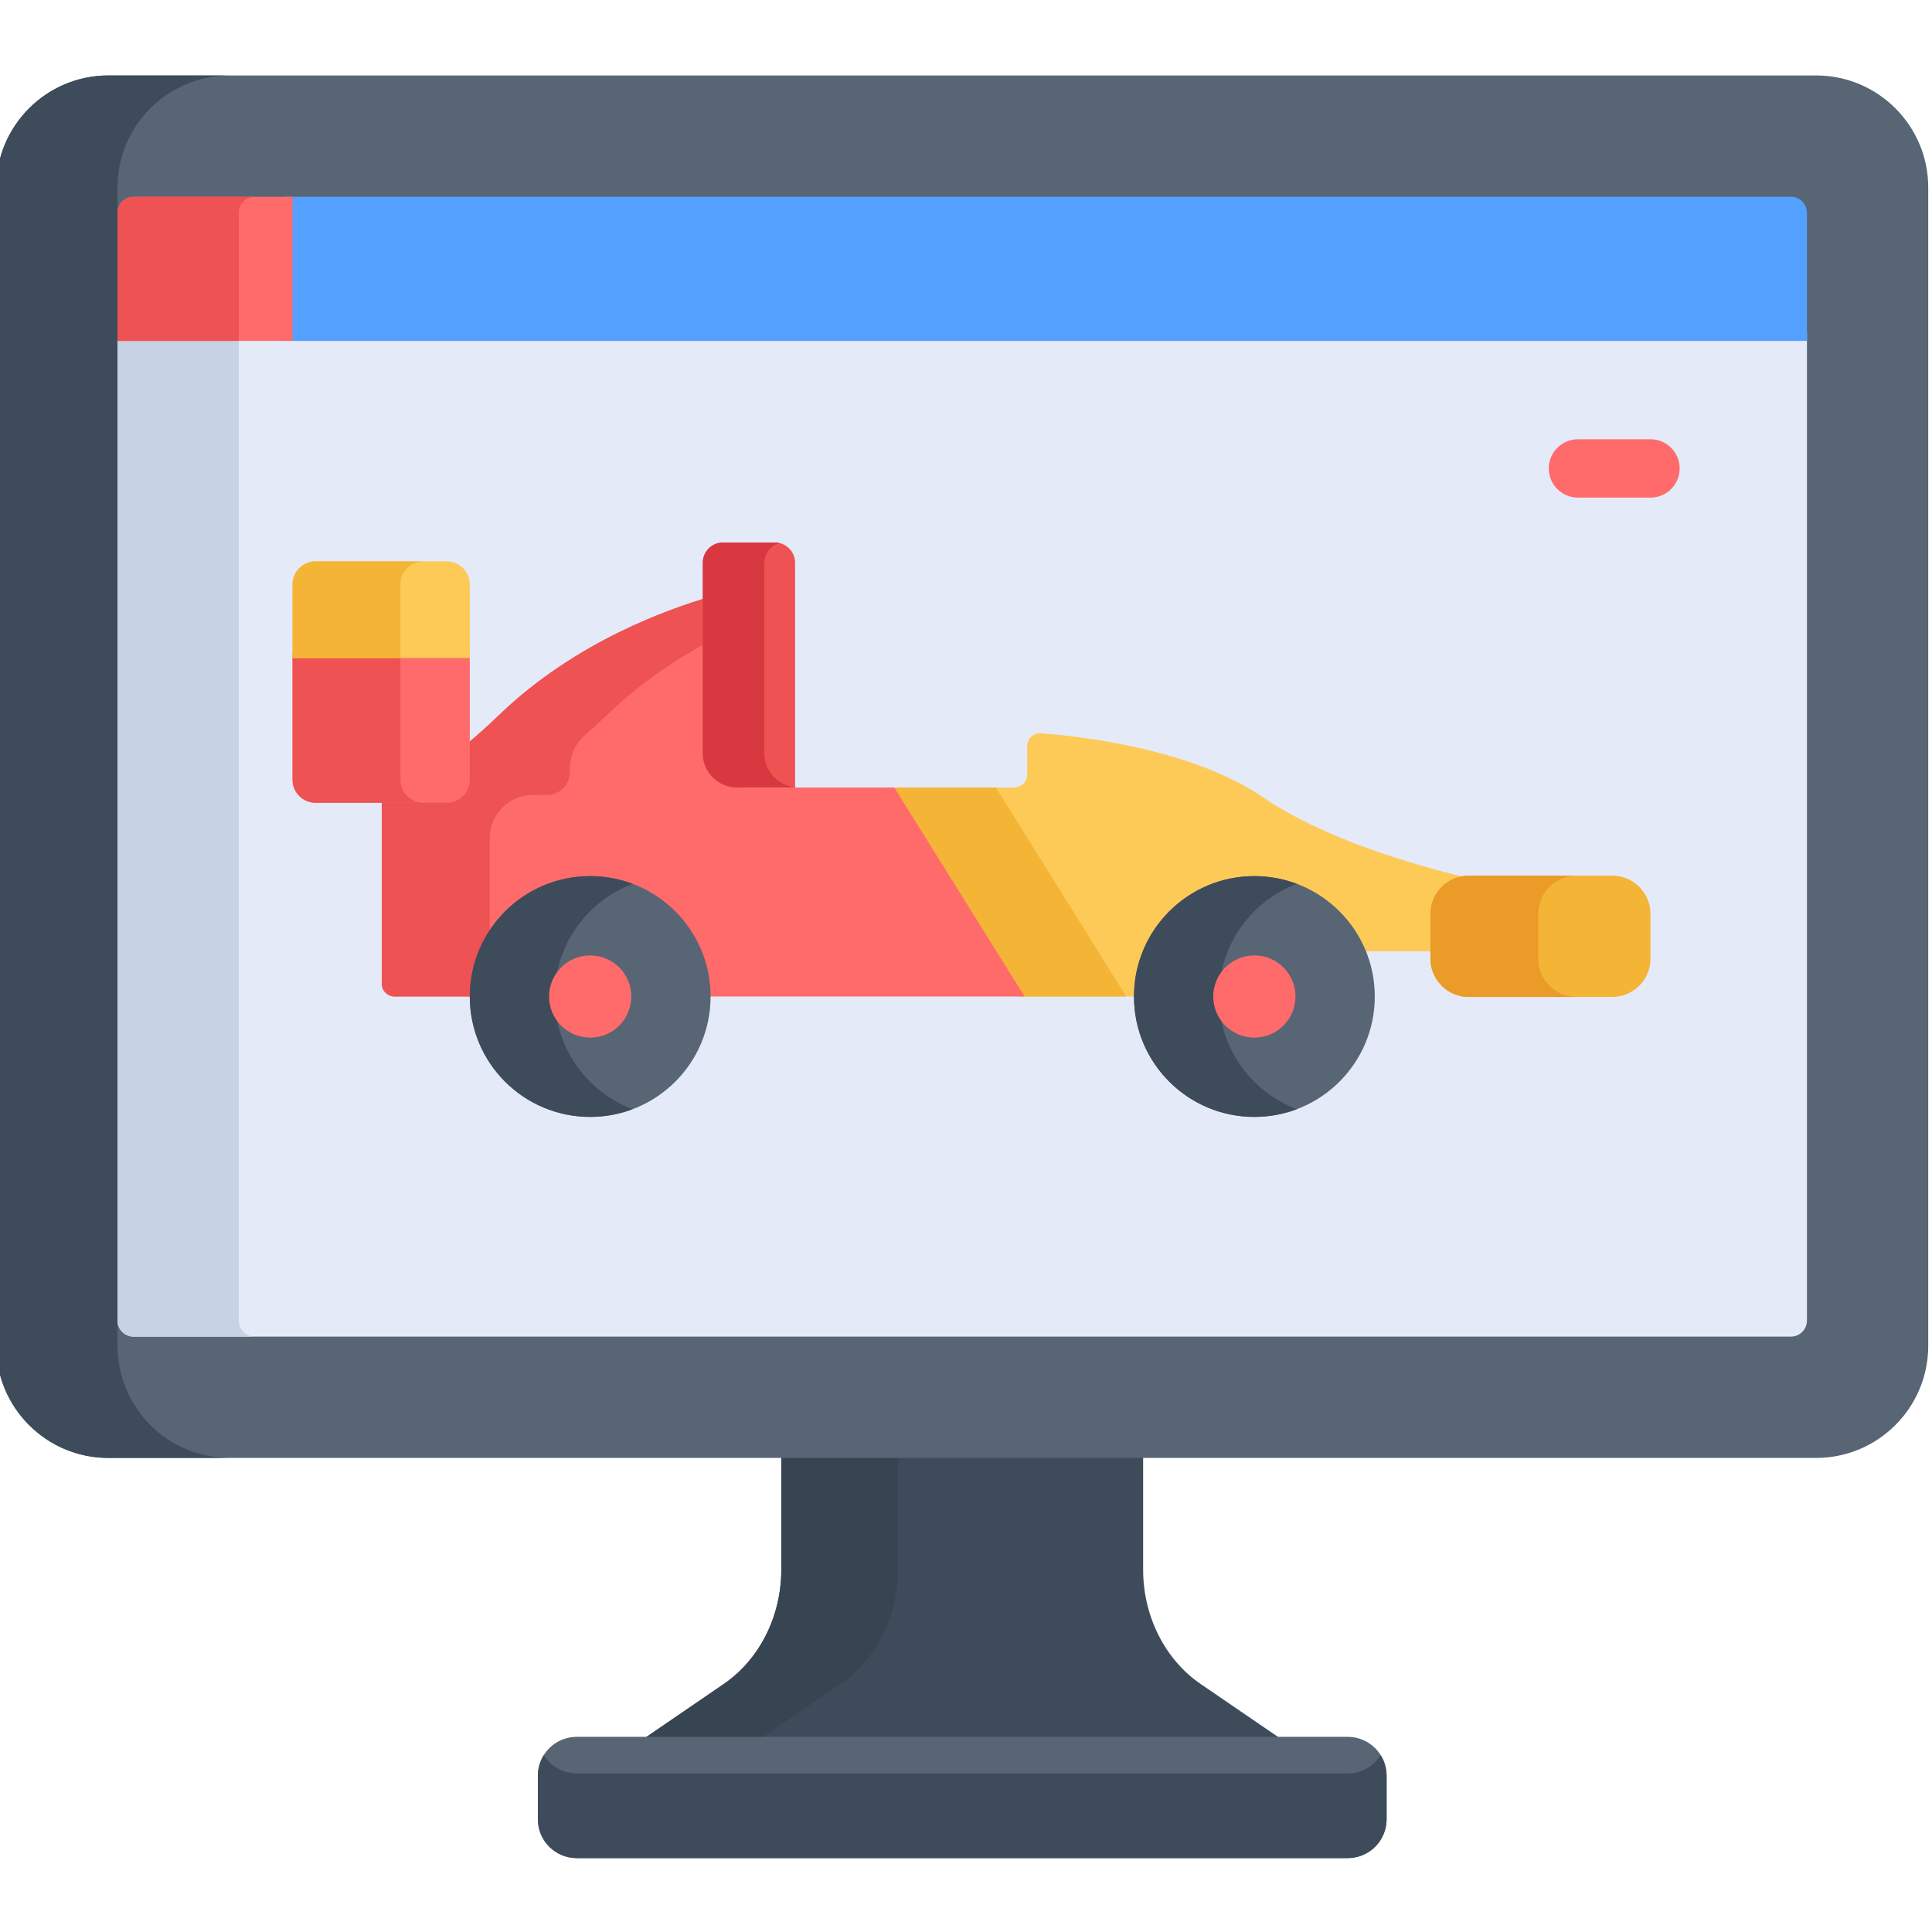
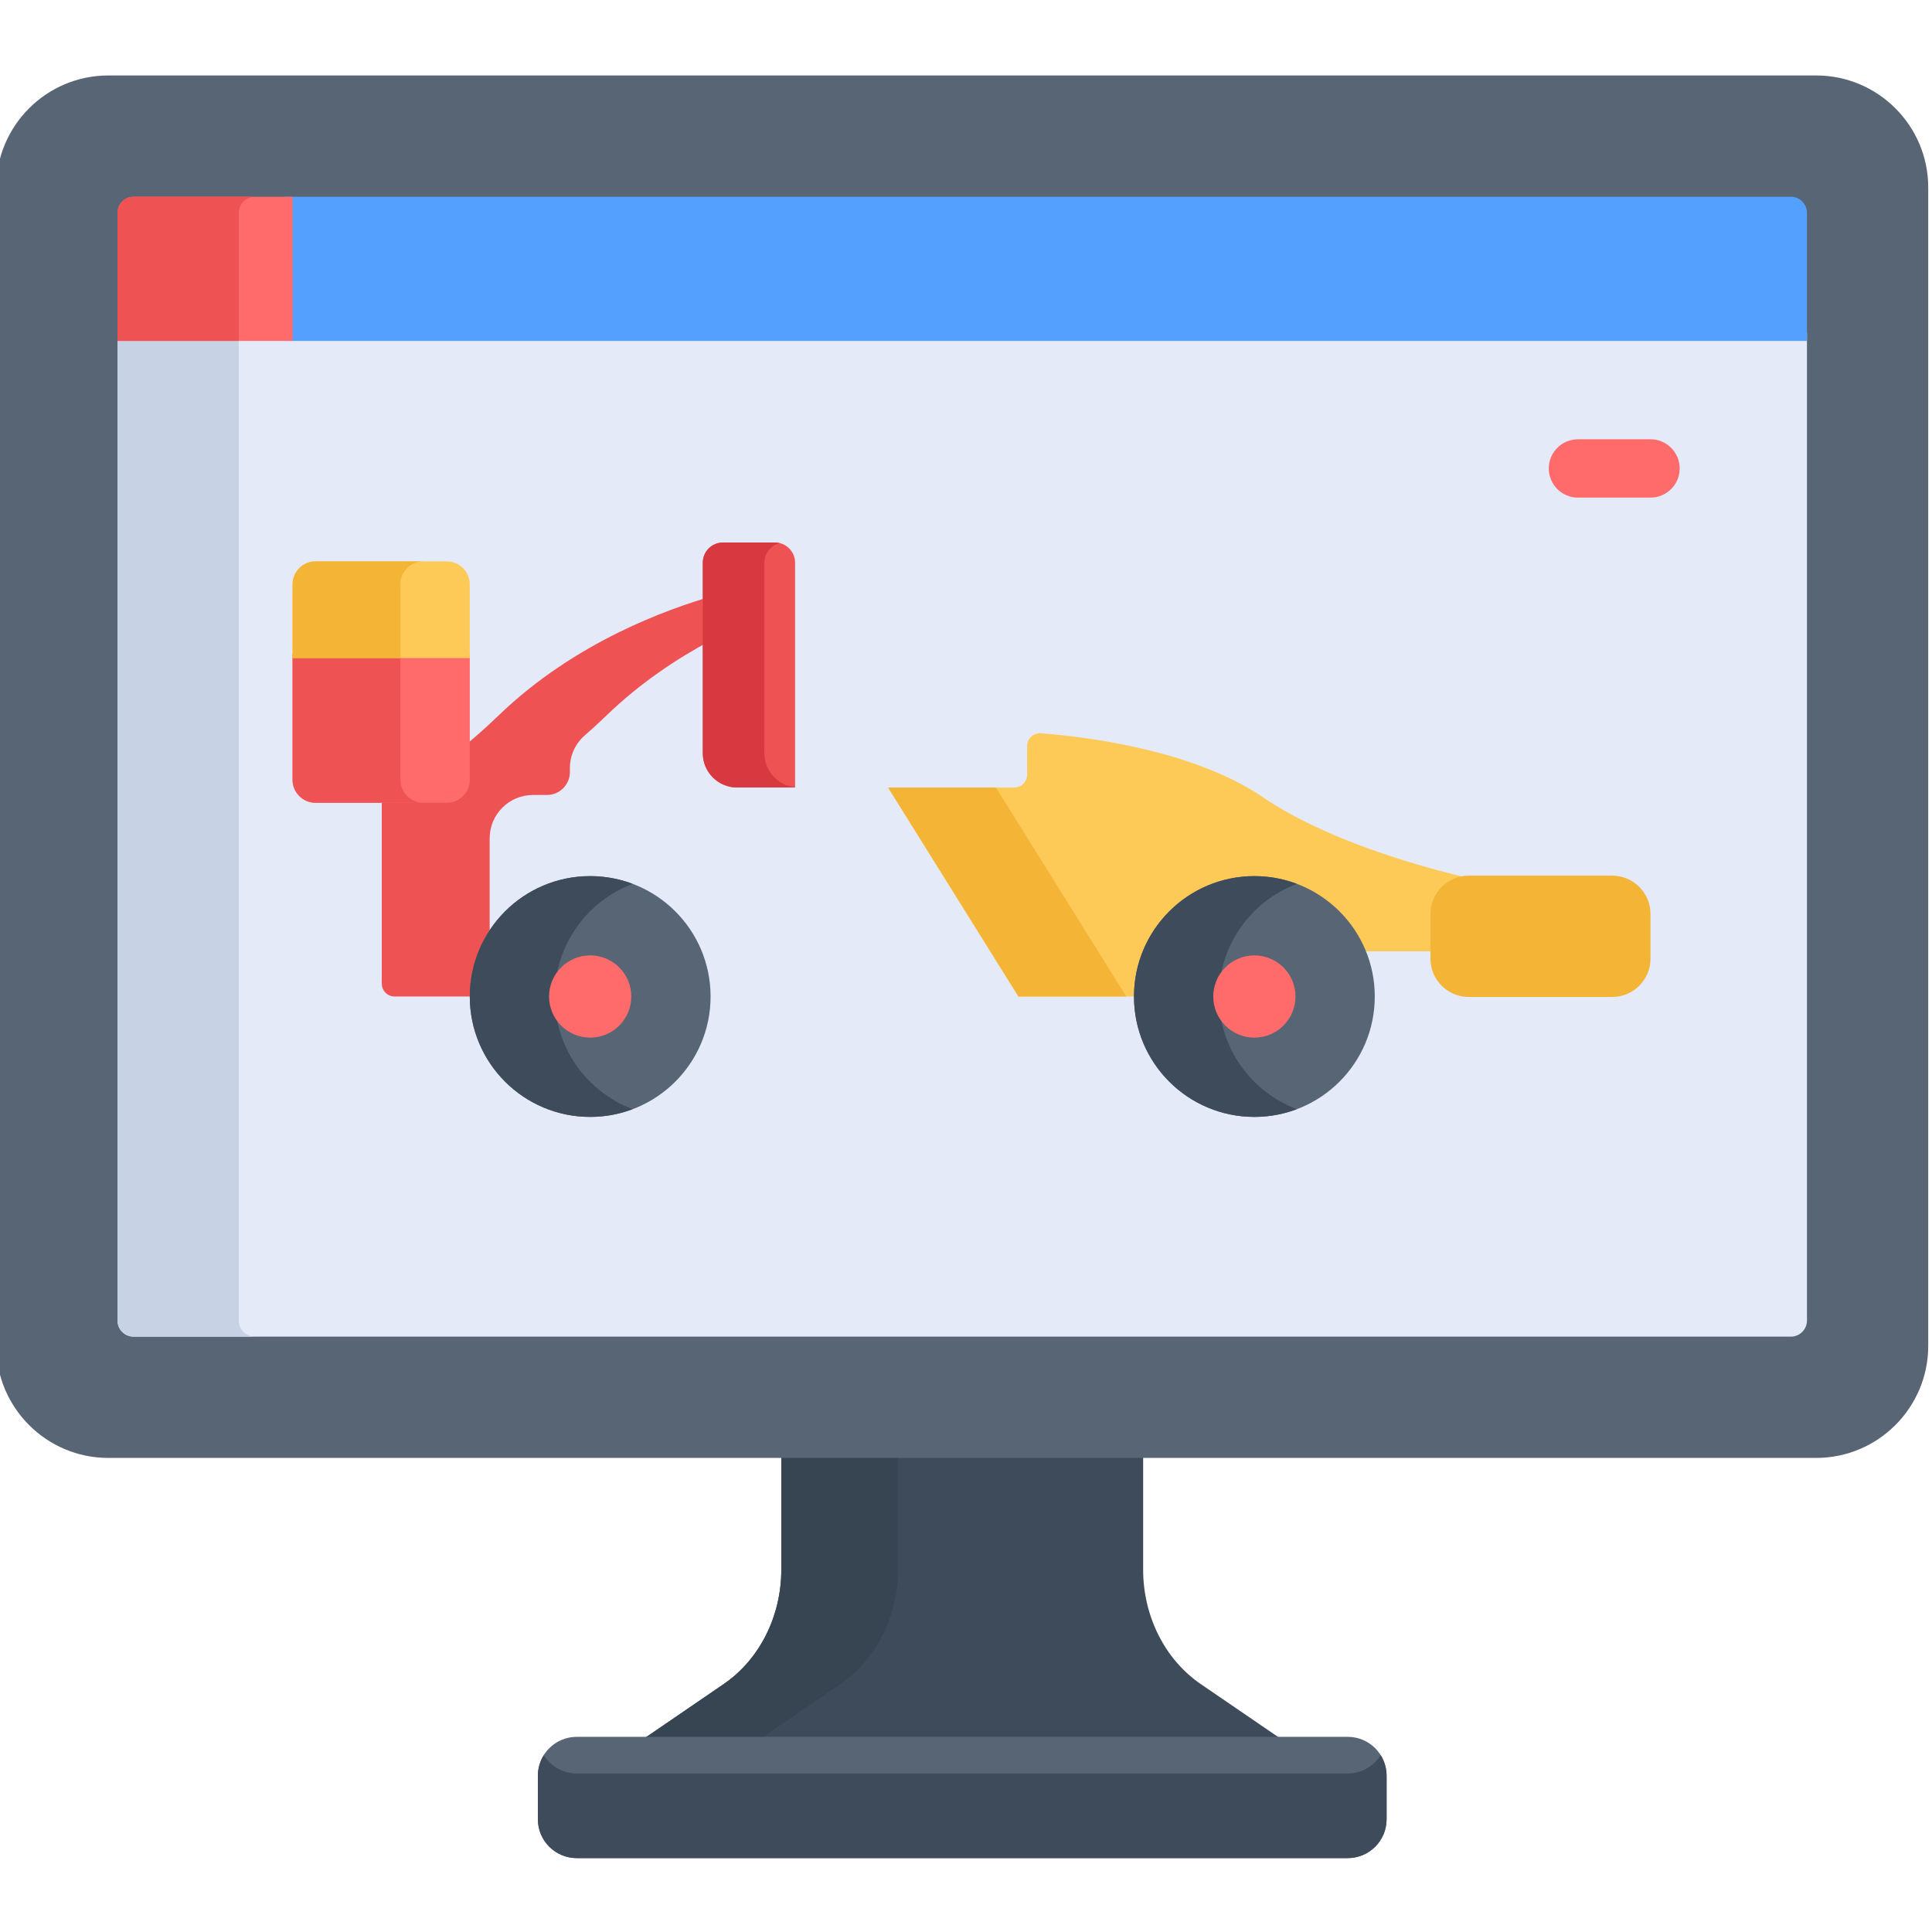
<svg xmlns="http://www.w3.org/2000/svg" height="511pt" viewBox="1 -19 511.999 511" width="511pt">
  <path d="m208.055 364.164v32.312c0 12.355-5.777 23.828-15.266 30.316l-22.914 15.672h172.25l-22.914-15.672c-9.488-6.484-15.266-17.961-15.266-30.316v-32.312c-31.531 0-64.359 0-95.891 0zm0 0" fill="#3e4b5a" />
  <path d="m238.961 396.477v-32.312c-10.379 0-20.715 0-30.906 0v32.312c0 12.355-5.777 23.828-15.266 30.316l-22.91 15.672h30.906l22.914-15.672c9.484-6.488 15.262-17.961 15.262-30.316zm0 0" fill="#374451" />
  <path d="m358.16 440.781h-204.32c-5.688 0-10.301 4.609-10.301 10.301v11.535c0 5.688 4.613 10.301 10.301 10.301h204.32c5.688 0 10.301-4.613 10.301-10.301v-11.535c0-5.691-4.613-10.301-10.301-10.301zm0 0" fill="#576574" />
  <path d="m358.16 450.48h-204.32c-3.684 0-6.91-1.941-8.73-4.852-.988 1.582-1.57 3.449-1.57 5.453v11.535c0 5.688 4.613 10.301 10.301 10.301h204.32c5.688 0 10.301-4.613 10.301-10.301v-11.535c0-2.004-.582-3.871-1.57-5.453-1.82 2.91-5.047 4.852-8.73 4.852zm0 0" fill="#3e4b5a" />
  <path d="m482.312.5c-4.637 0-448.418 0-452.621 0-16.375 0-29.691 13.316-29.691 29.691v306.984c0 16.371 13.316 29.688 29.688 29.688h452.621c16.371 0 29.691-13.316 29.691-29.688 0-14.961 0-295.43 0-306.984 0-16.375-13.316-29.691-29.688-29.691zm0 0" fill="#576574" />
-   <path d="m32.137 337.176v-306.984c0-16.371 13.32-29.691 29.691-29.691-19.551 0-31.465 0-32.137 0-16.371 0-29.691 13.316-29.691 29.691v306.984c0 16.371 13.32 29.688 29.688 29.688h32.137c-16.367 0-29.688-13.316-29.688-29.688zm0 0" fill="#3e4b5a" />
  <path d="m32.137 68.785v261.668c0 2.363 1.914 4.273 4.27 4.273h439.184c2.359 0 4.273-1.91 4.273-4.273 0-6.859 0-185.09 0-261.668-6.402 0-441.324 0-447.727 0zm0 0" fill="#e4eaf8" />
  <path d="m64.273 330.457v-261.672c-19.25 0-31.117 0-32.137 0v261.668c0 2.363 1.914 4.273 4.273 4.273h32.137c-2.359 0-4.273-1.91-4.273-4.27zm0 0" fill="#c7d2e5" />
  <path d="m335.715 191.789c-19.023-12.949-48.613-16.195-58.867-16.953-1.977-.145-3.648 1.418-3.648 3.398v7.559c0 1.879-1.523 3.406-3.402 3.406h-33.445l34.547 55.387h30.617l61.477-11.984h17.527v-9.863c0-4.914 3.578-9.027 8.254-9.887-12.766-3.074-36.668-9.906-53.059-21.062zm0 0" fill="#feca57" />
  <path d="m236.352 189.199 34.547 55.387h28.586l-34.543-55.387zm0 0" fill="#f4b537" />
-   <path d="m237.992 189.199h-39.59c-5.02 0-9.094-4.074-9.094-9.098v-41.48c-10.719 3.152-35.688 11.715-56.156 31.465-3.613 3.492-6.828 6.293-9.715 8.582v6.441c0 3.336-2.73 6.066-6.07 6.066h-15.191v50.004c0 1.883 1.523 3.406 3.406 3.406h166.953zm0 0" fill="#ff6b6b" />
  <path d="m133.156 170.086c-3.617 3.488-6.828 6.293-9.719 8.582v6.441c0 3.336-2.73 6.066-6.07 6.066h-15.191v50.004c0 1.883 1.523 3.406 3.406 3.406h28.59c-1.883 0-3.406-1.527-3.406-3.406v-38.527c0-6.336 5.137-11.477 11.477-11.477h3.715c3.34 0 6.07-2.73 6.07-6.066v-1.066c0-3.32 1.434-6.473 3.941-8.652 1.805-1.566 3.727-3.324 5.777-5.305 8.852-8.543 18.543-14.988 27.562-19.812v-11.652c-10.719 3.152-35.688 11.715-56.152 31.465zm0 0" fill="#ee5253" />
  <path d="m438.398 112.371h-19.23c-4.266 0-7.727-3.461-7.727-7.73 0-4.266 3.457-7.727 7.727-7.727h19.23c4.27 0 7.73 3.461 7.73 7.727 0 4.27-3.461 7.73-7.73 7.73zm0 0" fill="#ff6b6b" />
  <path d="m475.59 32.637h-399.117v38.207h403.391c0-17.883 0-30.34 0-33.934 0-2.363-1.914-4.273-4.273-4.273zm0 0" fill="#54a0ff" />
  <path d="m78.531 32.637h-42.121c-2.359 0-4.273 1.91-4.273 4.273v33.934h46.395zm0 0" fill="#ff6b6b" />
  <path d="m68.547 32.637h-32.137c-2.359 0-4.273 1.91-4.273 4.273v33.934h32.137v-33.934c0-2.359 1.914-4.273 4.273-4.273zm0 0" fill="#ee5253" />
  <path d="m189.309 244.586c0 17.621-14.285 31.906-31.906 31.906s-31.906-14.285-31.906-31.906c0-17.621 14.285-31.906 31.906-31.906s31.906 14.285 31.906 31.906zm0 0" fill="#576574" />
  <path d="m148.004 244.586c0-13.66 8.586-25.305 20.652-29.859-3.5-1.316-7.289-2.047-11.254-2.047-17.621 0-31.902 14.285-31.902 31.906 0 17.621 14.285 31.906 31.902 31.906 3.965 0 7.754-.73 11.254-2.051-12.066-4.547-20.652-16.195-20.652-29.855zm0 0" fill="#3e4b5a" />
  <path d="m365.328 244.586c0 17.621-14.285 31.906-31.906 31.906s-31.906-14.285-31.906-31.906c0-17.621 14.285-31.906 31.906-31.906s31.906 14.285 31.906 31.906zm0 0" fill="#576574" />
  <path d="m324.023 244.586c0-13.66 8.586-25.305 20.652-29.859-3.5-1.316-7.289-2.047-11.254-2.047-17.621 0-31.906 14.285-31.906 31.906 0 17.621 14.285 31.906 31.906 31.906 3.961 0 7.754-.73 11.254-2.051-12.066-4.547-20.652-16.195-20.652-29.855zm0 0" fill="#3e4b5a" />
  <path d="m344.32 244.586c0 6.02-4.879 10.898-10.898 10.898s-10.898-4.879-10.898-10.898c0-6.02 4.879-10.898 10.898-10.898s10.898 4.879 10.898 10.898zm0 0" fill="#ff6b6b" />
  <path d="m168.301 244.586c0 6.02-4.879 10.898-10.898 10.898-6.02 0-10.898-4.879-10.898-10.898 0-6.02 4.879-10.898 10.898-10.898 6.02 0 10.898 4.879 10.898 10.898zm0 0" fill="#ff6b6b" />
  <path d="m206.348 124.27h-13.742c-2.957 0-5.359 2.398-5.359 5.359v50.473c0 5.023 4.074 9.094 9.098 9.094h15.359v-59.566c0-2.961-2.398-5.359-5.355-5.359zm0 0" fill="#ee5253" />
  <path d="m203.559 180.102v-50.473c0-2.516 1.738-4.609 4.074-5.188-.414-.102-.84-.172-1.285-.172h-13.742c-2.957 0-5.359 2.398-5.359 5.359v50.473c0 5.023 4.074 9.094 9.098 9.094h15.359v-.047c-4.574-.477-8.145-4.344-8.145-9.047zm0 0" fill="#d83941" />
  <path d="m428.266 212.559h-38.055c-5.574 0-10.133 4.559-10.133 10.133v11.883c0 5.574 4.559 10.133 10.133 10.133h38.055c5.574 0 10.133-4.559 10.133-10.133v-11.883c0-5.574-4.559-10.133-10.133-10.133zm0 0" fill="#f4b537" />
-   <path d="m408.664 234.574v-11.883c0-5.574 4.562-10.133 10.137-10.133h-28.59c-5.574 0-10.133 4.559-10.133 10.133v11.883c0 5.574 4.559 10.133 10.133 10.133h28.59c-5.574 0-10.137-4.559-10.137-10.133zm0 0" fill="#ea9b28" />
  <path d="m78.531 153.867v33.301c0 3.34 2.73 6.07 6.07 6.07h34.828c3.336 0 6.07-2.73 6.07-6.07v-33.301zm0 0" fill="#ff6b6b" />
  <path d="m107.121 187.168v-33.301h-28.59v33.301c0 3.34 2.73 6.07 6.07 6.07h28.59c-3.34 0-6.07-2.73-6.07-6.07zm0 0" fill="#ee5253" />
  <path d="m119.43 129.273h-34.828c-3.34 0-6.07 2.73-6.07 6.07v19.555h46.965v-19.555c0-3.34-2.73-6.07-6.066-6.07zm0 0" fill="#feca57" />
  <path d="m113.191 129.273h-28.59c-3.34 0-6.07 2.73-6.07 6.07v19.555h28.59v-19.555c0-3.34 2.73-6.07 6.07-6.07zm0 0" fill="#f4b537" />
</svg>